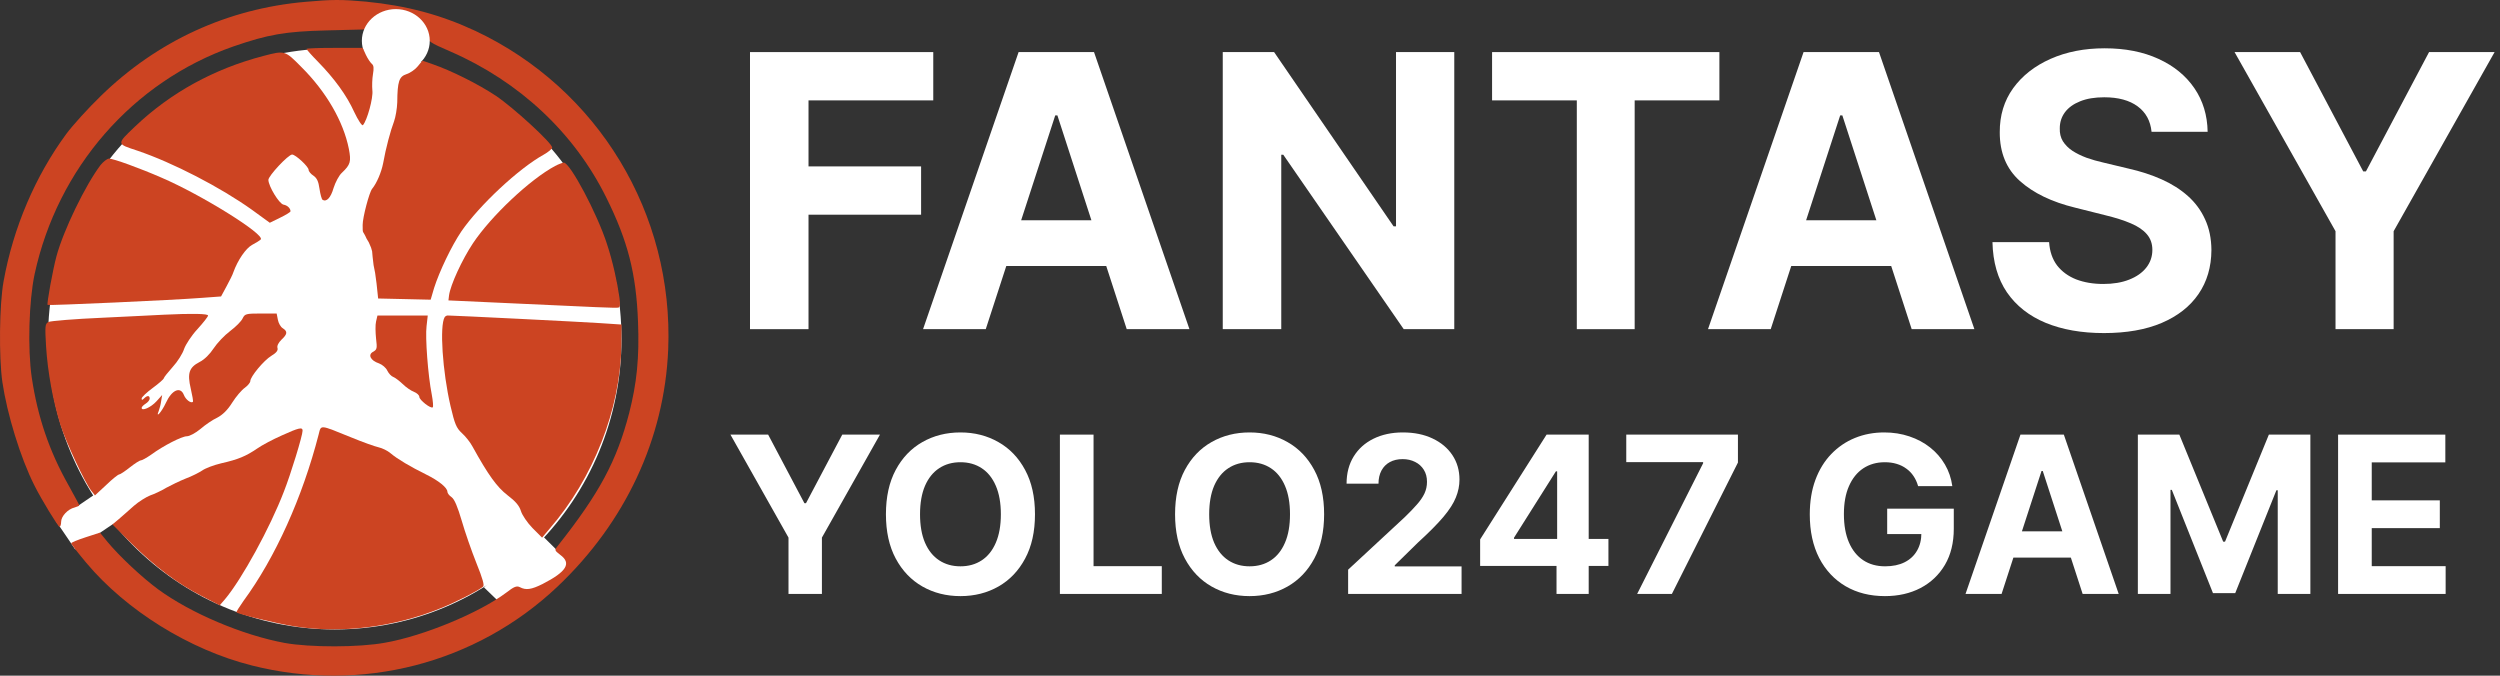
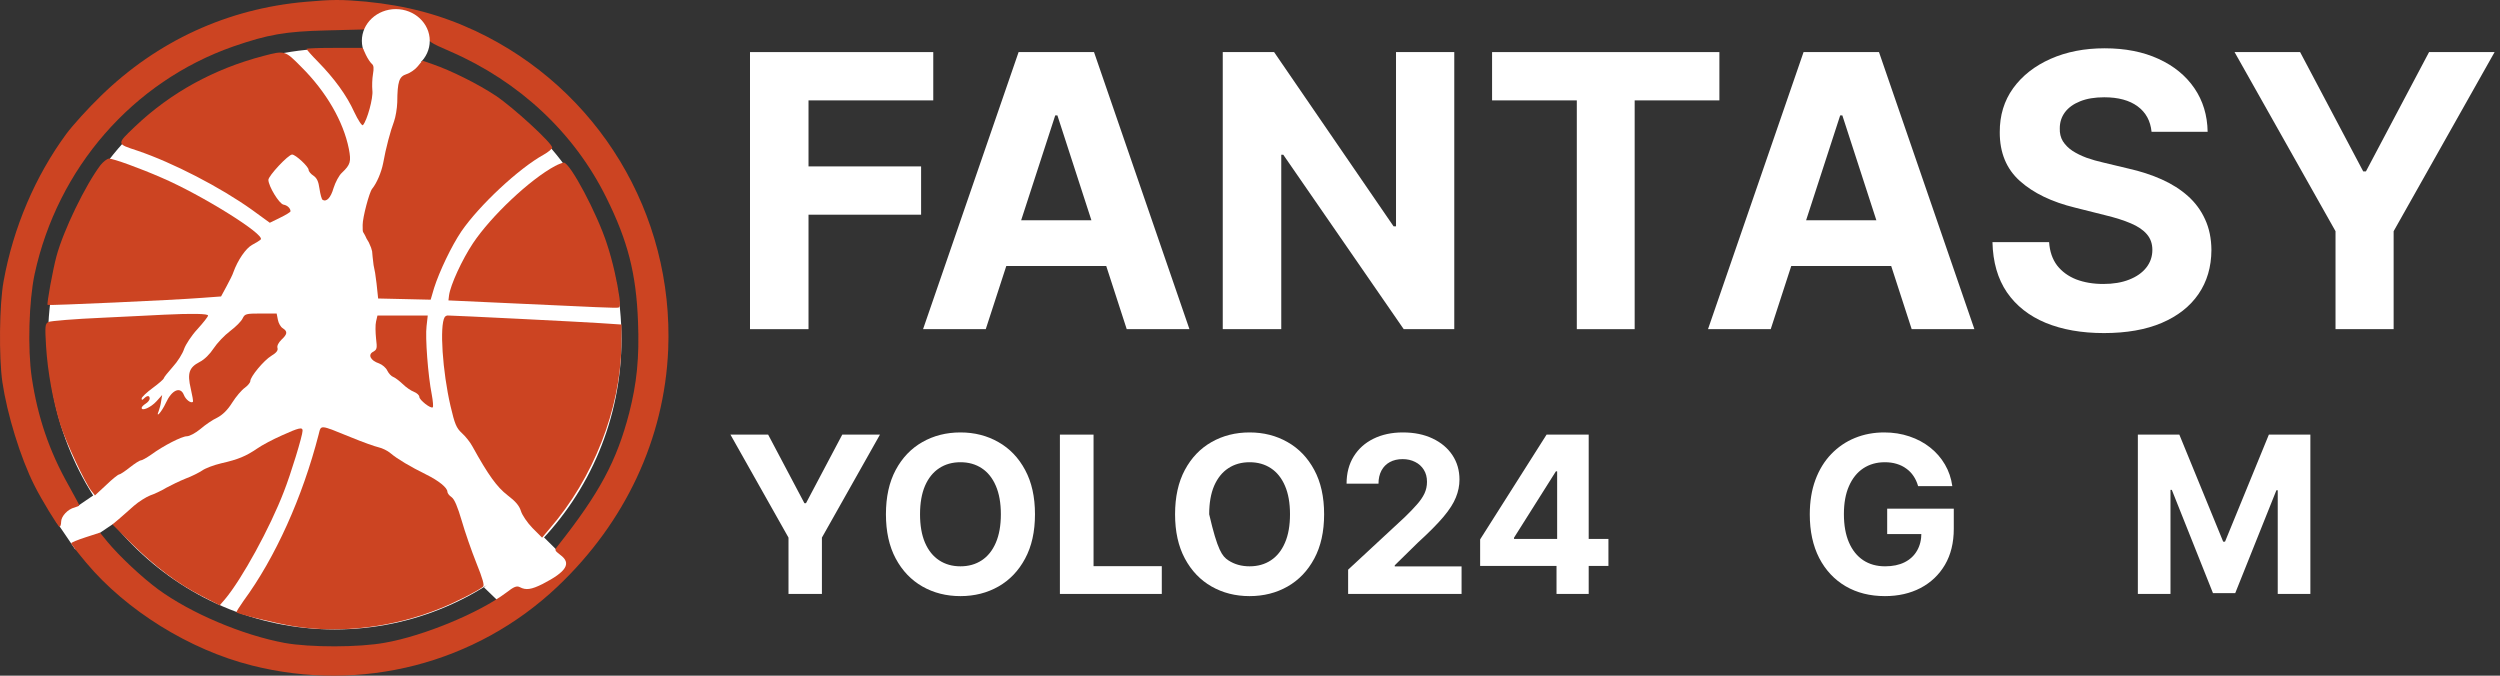
<svg xmlns="http://www.w3.org/2000/svg" width="148" height="40" viewBox="0 0 148 40" fill="none">
  <rect x="0" y="0" width="148" height="40" fill="#333333" stroke="none" />
  <path d="M30.492 36.546L29.519 36.677L29.518 35.61L28.655 34.776L31.853 31.462L33.838 33.437L30.492 36.546Z" fill="white" />
  <path d="M3.311 30.844L3.829 30.069L4.633 29.935L5.625 29.259L6.777 30.963L4.455 32.527L3.311 30.844Z" fill="white" />
  <ellipse cx="19.818" cy="20.065" rx="16.974" ry="17.198" fill="white" />
  <path d="M18.08 0.109C13.47 0.514 9.325 2.42 5.99 5.66C5.227 6.398 4.298 7.423 3.929 7.923C2.094 10.413 0.784 13.474 0.212 16.654C-0.038 18.024 -0.074 21.121 0.141 22.622C0.415 24.492 1.213 27.113 2.035 28.733C2.428 29.531 3.44 31.187 3.524 31.187C3.571 31.187 3.619 31.056 3.619 30.889C3.619 30.568 4.012 30.139 4.417 30.043C4.572 29.996 4.691 29.948 4.691 29.912C4.691 29.877 4.393 29.341 4.048 28.709C2.916 26.708 2.225 24.671 1.88 22.348C1.63 20.645 1.713 17.822 2.047 16.238C3.405 9.948 7.86 4.838 13.804 2.753C15.876 2.038 16.889 1.86 19.343 1.8L21.666 1.741L21.987 1.348C22.428 0.823 23.107 0.561 23.691 0.692C24.322 0.835 24.965 1.395 25.18 1.991C25.346 2.467 25.406 2.503 26.669 3.051C30.766 4.838 34.006 7.875 35.9 11.711C37.175 14.284 37.663 16.202 37.771 19.049C37.854 21.193 37.699 22.682 37.246 24.457C36.508 27.292 35.495 29.186 33.018 32.319C32.815 32.569 32.827 32.581 33.161 32.843C33.852 33.343 33.542 33.843 32.124 34.57C31.457 34.904 31.136 34.951 30.778 34.761C30.588 34.665 30.433 34.725 29.956 35.094C28.384 36.273 25.096 37.643 22.797 38.048C21.249 38.334 18.354 38.334 16.841 38.06C14.352 37.596 11.314 36.309 9.384 34.904C8.396 34.177 7.062 32.926 6.335 32.045L5.918 31.532L5.072 31.806C4.596 31.961 4.215 32.116 4.215 32.164C4.215 32.211 4.62 32.736 5.108 33.319C7.479 36.142 11.219 38.465 14.9 39.394C21.392 41.038 28.181 39.287 32.994 34.737C37.02 30.925 39.331 25.982 39.557 20.704C39.891 12.652 35.412 5.255 28.158 1.836C26.085 0.871 24.084 0.335 21.666 0.097C20.212 -0.034 19.676 -0.034 18.08 0.109Z" fill="#CC4422" />
  <ellipse cx="23.432" cy="2.415" rx="2.01" ry="1.876" fill="white" />
  <path d="M18.148 2.895C18.148 2.931 18.446 3.276 18.816 3.646C19.792 4.646 20.519 5.635 20.972 6.635C21.198 7.112 21.424 7.457 21.484 7.41C21.734 7.136 22.103 5.79 22.044 5.349C22.02 5.099 22.032 4.67 22.079 4.396C22.139 4.051 22.127 3.872 22.02 3.788C21.936 3.717 21.77 3.479 21.663 3.252L21.472 2.835H19.816C18.899 2.835 18.148 2.859 18.148 2.895Z" fill="#CC4422" />
  <path d="M15.59 3.313C12.672 4.075 10.111 5.48 8.002 7.482C6.883 8.554 6.883 8.506 8.145 8.923C10.218 9.626 13.041 11.079 14.923 12.425L15.972 13.188L16.579 12.89C16.924 12.723 17.198 12.556 17.198 12.508C17.198 12.33 17.008 12.151 16.782 12.115C16.519 12.056 15.9 11.031 15.888 10.65C15.888 10.412 17.067 9.149 17.294 9.149C17.496 9.149 18.27 9.864 18.27 10.055C18.27 10.138 18.401 10.305 18.556 10.4C18.759 10.543 18.854 10.734 18.914 11.174C18.961 11.496 19.045 11.794 19.092 11.829C19.331 11.973 19.581 11.71 19.748 11.127C19.855 10.793 20.069 10.376 20.248 10.221C20.748 9.745 20.796 9.566 20.653 8.816C20.331 7.196 19.319 5.433 17.83 3.956C16.865 2.979 16.865 2.979 15.59 3.313Z" fill="#CC4422" />
  <path d="M24.733 3.924C24.59 4.103 24.292 4.317 24.066 4.389C23.625 4.532 23.529 4.818 23.518 6.057C23.506 6.414 23.422 6.926 23.327 7.188C23.125 7.712 22.839 8.773 22.684 9.654C22.577 10.202 22.303 10.845 22.029 11.179C21.862 11.381 21.469 12.87 21.469 13.311C21.469 13.906 21.469 13.591 21.701 14.127L21.834 14.35L21.968 14.663C22.058 14.976 22.013 14.752 22.058 15.199C22.156 16.181 22.148 15.574 22.291 16.777L22.386 17.671L23.934 17.706L25.495 17.742L25.698 17.051C26.007 16.075 26.734 14.55 27.317 13.692C28.366 12.167 30.701 9.976 32.19 9.154C32.464 8.999 32.69 8.808 32.69 8.737C32.69 8.475 30.367 6.342 29.343 5.663C28.282 4.961 26.698 4.175 25.626 3.805L25.007 3.591L24.733 3.924Z" fill="#CC4422" />
  <path d="M5.952 9.771C5.046 10.974 3.76 13.631 3.343 15.167C3.129 15.966 2.759 17.979 2.819 18.05C2.867 18.098 10.312 17.764 11.955 17.633L13.087 17.55L13.409 16.954C13.587 16.621 13.778 16.251 13.814 16.12C14.076 15.394 14.552 14.703 14.921 14.5C15.148 14.381 15.374 14.238 15.434 14.179C15.72 13.893 11.931 11.534 9.573 10.522C8.263 9.95 6.714 9.39 6.452 9.39C6.345 9.39 6.119 9.569 5.952 9.771Z" fill="#CC4422" />
  <path d="M32.86 9.827C31.371 10.625 29.072 12.793 28 14.401C27.357 15.366 26.666 16.867 26.583 17.486L26.547 17.784L30.716 17.975C35.302 18.189 36.362 18.237 36.589 18.213C36.708 18.201 36.732 18.058 36.672 17.63C36.541 16.688 36.267 15.45 35.934 14.449C35.362 12.662 33.742 9.613 33.372 9.625C33.289 9.637 33.063 9.72 32.86 9.827Z" fill="#CC4422" />
  <path d="M9.696 18.631C9.338 18.655 7.706 18.727 6.063 18.81C4.431 18.881 2.989 19 2.87 19.06C2.668 19.167 2.656 19.286 2.727 20.501C2.823 22.026 3.132 23.73 3.573 25.147C3.907 26.172 5.002 28.53 5.396 29.042L5.622 29.328L6.289 28.709C6.646 28.363 6.992 28.089 7.051 28.089C7.111 28.089 7.397 27.899 7.683 27.672C7.969 27.446 8.266 27.255 8.338 27.255C8.409 27.255 8.683 27.101 8.957 26.91C9.672 26.386 10.768 25.826 11.066 25.826C11.22 25.826 11.578 25.635 11.864 25.397C12.138 25.159 12.59 24.849 12.852 24.73C13.174 24.563 13.472 24.277 13.746 23.837C13.972 23.479 14.306 23.086 14.496 22.955C14.675 22.824 14.818 22.645 14.818 22.562C14.818 22.3 15.616 21.335 16.069 21.061C16.366 20.883 16.474 20.74 16.426 20.597C16.39 20.466 16.486 20.287 16.664 20.108C17.022 19.775 17.034 19.62 16.736 19.429C16.617 19.358 16.486 19.131 16.45 18.929L16.378 18.56H15.437C14.556 18.56 14.496 18.584 14.365 18.846C14.294 19.012 13.96 19.346 13.627 19.596C13.293 19.846 12.852 20.311 12.65 20.62C12.424 20.966 12.102 21.288 11.816 21.43C11.197 21.752 11.078 22.086 11.292 23.003C11.387 23.408 11.447 23.765 11.423 23.789C11.304 23.896 10.994 23.658 10.887 23.384C10.684 22.86 10.172 23.074 9.815 23.86C9.577 24.373 9.195 24.814 9.398 24.325C9.446 24.206 9.517 23.932 9.541 23.741L9.6 23.384L9.267 23.753C8.933 24.123 8.385 24.361 8.385 24.146C8.385 24.087 8.493 23.98 8.624 23.896C8.755 23.813 8.862 23.682 8.862 23.599C8.862 23.408 8.719 23.396 8.528 23.587C8.421 23.694 8.385 23.694 8.385 23.587C8.385 23.515 8.683 23.229 9.041 22.967C9.398 22.705 9.696 22.443 9.696 22.395C9.696 22.348 9.934 22.05 10.22 21.728C10.506 21.419 10.816 20.93 10.899 20.656C10.994 20.394 11.34 19.858 11.685 19.489C12.03 19.108 12.316 18.75 12.316 18.679C12.316 18.572 11.411 18.548 9.696 18.631Z" fill="#CC4422" />
  <path d="M22.262 19.037C22.214 19.227 22.226 19.68 22.262 20.037C22.333 20.621 22.321 20.692 22.095 20.823C21.761 20.99 21.928 21.347 22.44 21.514C22.631 21.586 22.857 21.776 22.929 21.943C23.012 22.11 23.167 22.276 23.274 22.312C23.381 22.348 23.631 22.539 23.834 22.729C24.025 22.92 24.334 23.134 24.501 23.194C24.68 23.265 24.823 23.396 24.823 23.491C24.823 23.682 25.514 24.218 25.621 24.111C25.657 24.075 25.633 23.742 25.561 23.36C25.335 22.217 25.168 19.966 25.252 19.311L25.323 18.679H23.834H22.345L22.262 19.037Z" fill="#CC4422" />
  <path d="M26.326 18.773C26.016 19.273 26.195 21.989 26.671 24.038C26.922 25.11 27.017 25.336 27.338 25.634C27.553 25.825 27.839 26.182 27.97 26.432C28.899 28.112 29.411 28.826 30.042 29.315C30.531 29.684 30.745 29.946 30.84 30.256C30.912 30.494 31.21 30.935 31.52 31.256L32.091 31.828L32.532 31.304C35.129 28.314 36.725 24.228 36.785 20.464L36.797 19.213L35.546 19.13C34.498 19.058 26.85 18.677 26.505 18.677C26.433 18.677 26.362 18.725 26.326 18.773Z" fill="#CC4422" />
  <path d="M18.862 25.729C17.909 29.434 16.301 33.007 14.419 35.569C14.169 35.926 13.978 36.224 14.002 36.248C14.109 36.367 16.384 36.914 17.433 37.081C20.22 37.522 23.353 37.129 26.116 35.997C27.046 35.616 28.237 35.009 28.594 34.735C28.689 34.663 28.582 34.27 28.201 33.329C27.915 32.614 27.522 31.483 27.331 30.816C27.093 30.006 26.903 29.553 26.736 29.434C26.593 29.338 26.486 29.196 26.486 29.112C26.486 28.874 25.974 28.457 25.223 28.088C24.282 27.623 23.52 27.171 23.127 26.837C22.948 26.682 22.626 26.527 22.412 26.48C22.197 26.432 21.459 26.17 20.768 25.884C18.886 25.122 19.017 25.134 18.862 25.729Z" fill="#CC4422" />
  <path d="M16.674 25.782C16.162 26.009 15.507 26.354 15.221 26.556C14.554 27.009 14.101 27.2 13.101 27.426C12.648 27.533 12.148 27.724 11.969 27.855C11.79 27.974 11.35 28.2 10.992 28.331C10.635 28.474 10.123 28.724 9.837 28.879C9.563 29.046 9.134 29.249 8.884 29.332C8.646 29.427 8.205 29.701 7.919 29.951C7.633 30.213 7.228 30.559 7.026 30.738L6.656 31.047L7.788 32.179C9.182 33.549 10.504 34.549 11.921 35.276L13.005 35.836L13.315 35.479C14.316 34.287 15.983 31.25 16.805 29.106C17.222 28.046 17.913 25.782 17.913 25.496C17.913 25.27 17.699 25.318 16.674 25.782Z" fill="#CC4422" />
  <path d="M44.4 19.486V3.084H55.249V5.943H47.864V9.851H54.529V12.71H47.864V19.486H44.4Z" fill="white" />
  <path d="M58.357 19.486H54.645L60.301 3.084H64.766L70.415 19.486H66.702L62.598 6.832H62.47L58.357 19.486ZM58.125 13.039H66.894V15.746H58.125V13.039Z" fill="white" />
  <path d="M86.093 3.084V19.486H83.1L75.971 9.162H75.851V19.486H72.387V3.084H75.427L82.5 13.399H82.644V3.084H86.093Z" fill="white" />
  <path d="M88.331 5.943V3.084H101.788V5.943H96.772V19.486H93.347V5.943H88.331Z" fill="white" />
  <path d="M104.827 19.486H101.114L106.771 3.084H111.236L116.884 19.486H113.172L109.067 6.832H108.939L104.827 19.486ZM104.595 13.039H113.364V15.746H104.595V13.039Z" fill="white" />
  <path d="M127.372 7.801C127.308 7.155 127.033 6.653 126.547 6.295C126.062 5.938 125.403 5.759 124.571 5.759C124.006 5.759 123.528 5.839 123.139 5.999C122.75 6.154 122.451 6.37 122.243 6.648C122.04 6.925 121.939 7.24 121.939 7.593C121.928 7.886 121.99 8.143 122.123 8.362C122.262 8.58 122.451 8.77 122.691 8.93C122.931 9.085 123.208 9.221 123.523 9.339C123.838 9.451 124.174 9.547 124.531 9.627L126.003 9.979C126.718 10.14 127.374 10.353 127.972 10.62C128.569 10.887 129.086 11.215 129.524 11.605C129.961 11.995 130.3 12.454 130.54 12.983C130.785 13.511 130.911 14.117 130.916 14.801C130.911 15.805 130.655 16.675 130.148 17.412C129.647 18.143 128.921 18.712 127.972 19.118C127.028 19.518 125.889 19.718 124.555 19.718C123.232 19.718 122.08 19.515 121.099 19.11C120.123 18.704 119.36 18.103 118.811 17.308C118.266 16.507 117.981 15.516 117.954 14.336H121.307C121.344 14.886 121.502 15.345 121.779 15.714C122.062 16.077 122.438 16.352 122.907 16.539C123.382 16.72 123.918 16.811 124.515 16.811C125.102 16.811 125.611 16.726 126.043 16.555C126.481 16.384 126.82 16.146 127.06 15.842C127.3 15.538 127.42 15.188 127.42 14.793C127.42 14.424 127.31 14.115 127.092 13.864C126.878 13.613 126.563 13.399 126.147 13.223C125.737 13.047 125.233 12.887 124.635 12.742L122.851 12.294C121.47 11.958 120.379 11.432 119.579 10.716C118.779 10.001 118.381 9.037 118.386 7.825C118.381 6.832 118.645 5.964 119.179 5.222C119.717 4.48 120.456 3.901 121.395 3.484C122.334 3.068 123.4 2.859 124.595 2.859C125.811 2.859 126.873 3.068 127.78 3.484C128.692 3.901 129.401 4.48 129.908 5.222C130.415 5.964 130.676 6.824 130.692 7.801H127.372Z" fill="white" />
  <path d="M132.286 3.084H136.167L139.903 10.148H140.063L143.8 3.084H147.68L141.703 13.688V19.486H138.263V13.688L132.286 3.084Z" fill="white" />
  <path d="M43.242 25.729H45.474L47.622 29.791H47.714L49.862 25.729H52.094L48.657 31.826V35.161H46.679V31.826L43.242 25.729Z" fill="white" />
  <path d="M61.271 30.445C61.271 31.473 61.076 32.348 60.686 33.07C60.3 33.791 59.772 34.343 59.104 34.723C58.438 35.101 57.69 35.29 56.859 35.29C56.021 35.29 55.27 35.099 54.604 34.719C53.939 34.338 53.413 33.787 53.026 33.065C52.64 32.344 52.447 31.47 52.447 30.445C52.447 29.416 52.64 28.541 53.026 27.82C53.413 27.099 53.939 26.549 54.604 26.171C55.27 25.791 56.021 25.6 56.859 25.6C57.69 25.6 58.438 25.791 59.104 26.171C59.772 26.549 60.3 27.099 60.686 27.82C61.076 28.541 61.271 29.416 61.271 30.445ZM59.251 30.445C59.251 29.779 59.151 29.217 58.952 28.759C58.756 28.302 58.478 27.955 58.119 27.719C57.76 27.482 57.34 27.364 56.859 27.364C56.377 27.364 55.957 27.482 55.598 27.719C55.239 27.955 54.96 28.302 54.761 28.759C54.565 29.217 54.466 29.779 54.466 30.445C54.466 31.111 54.565 31.673 54.761 32.13C54.96 32.588 55.239 32.935 55.598 33.171C55.957 33.408 56.377 33.526 56.859 33.526C57.34 33.526 57.76 33.408 58.119 33.171C58.478 32.935 58.756 32.588 58.952 32.13C59.151 31.673 59.251 31.111 59.251 30.445Z" fill="white" />
  <path d="M62.746 35.161V25.729H64.738V33.517H68.778V35.161H62.746Z" fill="white" />
-   <path d="M78.388 30.445C78.388 31.473 78.193 32.348 77.804 33.07C77.417 33.791 76.89 34.343 76.221 34.723C75.556 35.101 74.807 35.29 73.976 35.29C73.139 35.29 72.388 35.099 71.722 34.719C71.056 34.338 70.53 33.787 70.144 33.065C69.757 32.344 69.564 31.47 69.564 30.445C69.564 29.416 69.757 28.541 70.144 27.82C70.53 27.099 71.056 26.549 71.722 26.171C72.388 25.791 73.139 25.6 73.976 25.6C74.807 25.6 75.556 25.791 76.221 26.171C76.89 26.549 77.417 27.099 77.804 27.82C78.193 28.541 78.388 29.416 78.388 30.445ZM76.368 30.445C76.368 29.779 76.269 29.217 76.07 28.759C75.873 28.302 75.596 27.955 75.237 27.719C74.878 27.482 74.458 27.364 73.976 27.364C73.495 27.364 73.075 27.482 72.716 27.719C72.357 27.955 72.078 28.302 71.878 28.759C71.682 29.217 71.584 29.779 71.584 30.445C71.584 31.111 71.682 31.673 71.878 32.13C72.078 32.588 72.357 32.935 72.716 33.171C73.075 33.408 73.495 33.526 73.976 33.526C74.458 33.526 74.878 33.408 75.237 33.171C75.596 32.935 75.873 32.588 76.07 32.13C76.269 31.673 76.368 31.111 76.368 30.445Z" fill="white" />
+   <path d="M78.388 30.445C78.388 31.473 78.193 32.348 77.804 33.07C77.417 33.791 76.89 34.343 76.221 34.723C75.556 35.101 74.807 35.29 73.976 35.29C73.139 35.29 72.388 35.099 71.722 34.719C71.056 34.338 70.53 33.787 70.144 33.065C69.757 32.344 69.564 31.47 69.564 30.445C69.564 29.416 69.757 28.541 70.144 27.82C70.53 27.099 71.056 26.549 71.722 26.171C72.388 25.791 73.139 25.6 73.976 25.6C74.807 25.6 75.556 25.791 76.221 26.171C76.89 26.549 77.417 27.099 77.804 27.82C78.193 28.541 78.388 29.416 78.388 30.445ZM76.368 30.445C76.368 29.779 76.269 29.217 76.07 28.759C75.873 28.302 75.596 27.955 75.237 27.719C74.878 27.482 74.458 27.364 73.976 27.364C73.495 27.364 73.075 27.482 72.716 27.719C72.357 27.955 72.078 28.302 71.878 28.759C71.682 29.217 71.584 29.779 71.584 30.445C72.078 32.588 72.357 32.935 72.716 33.171C73.075 33.408 73.495 33.526 73.976 33.526C74.458 33.526 74.878 33.408 75.237 33.171C75.596 32.935 75.873 32.588 76.07 32.13C76.269 31.673 76.368 31.111 76.368 30.445Z" fill="white" />
  <path d="M79.809 35.161V33.724L83.162 30.615C83.448 30.339 83.687 30.09 83.88 29.869C84.076 29.648 84.225 29.432 84.326 29.22C84.427 29.005 84.478 28.773 84.478 28.525C84.478 28.248 84.415 28.01 84.29 27.811C84.164 27.608 83.992 27.453 83.774 27.346C83.556 27.235 83.31 27.18 83.034 27.18C82.745 27.18 82.494 27.238 82.279 27.355C82.064 27.471 81.899 27.639 81.782 27.857C81.666 28.075 81.607 28.334 81.607 28.635H79.717C79.717 28.018 79.856 27.482 80.135 27.028C80.414 26.573 80.805 26.222 81.308 25.973C81.811 25.725 82.391 25.6 83.047 25.6C83.722 25.6 84.309 25.72 84.809 25.959C85.312 26.196 85.703 26.524 85.983 26.945C86.262 27.366 86.401 27.848 86.401 28.391C86.401 28.747 86.331 29.099 86.189 29.446C86.052 29.793 85.805 30.178 85.449 30.602C85.093 31.022 84.592 31.527 83.945 32.117L82.569 33.466V33.53H86.525V35.161H79.809Z" fill="white" />
  <path d="M87.624 33.503V31.932L91.557 25.729H92.91V27.903H92.109L89.63 31.831V31.905H95.219V33.503H87.624ZM92.146 35.161V33.024L92.183 32.328V25.729H94.051V35.161H92.146Z" fill="white" />
-   <path d="M96.919 35.161L100.825 27.424V27.36H96.275V25.729H102.886V27.383L98.976 35.161H96.919Z" fill="white" />
  <path d="M113.552 28.778C113.488 28.554 113.398 28.356 113.281 28.184C113.165 28.009 113.022 27.861 112.853 27.742C112.688 27.619 112.497 27.525 112.283 27.461C112.071 27.396 111.836 27.364 111.579 27.364C111.097 27.364 110.674 27.484 110.309 27.723C109.947 27.963 109.665 28.311 109.463 28.769C109.26 29.223 109.159 29.779 109.159 30.436C109.159 31.093 109.259 31.651 109.458 32.112C109.657 32.573 109.94 32.924 110.305 33.167C110.669 33.406 111.1 33.526 111.597 33.526C112.048 33.526 112.433 33.446 112.752 33.286C113.074 33.124 113.319 32.895 113.488 32.6C113.66 32.305 113.746 31.957 113.746 31.555L114.151 31.615H111.721V30.113H115.664V31.302C115.664 32.13 115.489 32.843 115.14 33.438C114.79 34.031 114.309 34.488 113.695 34.811C113.082 35.13 112.379 35.29 111.588 35.29C110.705 35.29 109.929 35.095 109.26 34.705C108.592 34.312 108.07 33.755 107.696 33.033C107.325 32.309 107.139 31.449 107.139 30.454C107.139 29.69 107.25 29.008 107.471 28.41C107.694 27.808 108.007 27.298 108.409 26.881C108.811 26.463 109.279 26.145 109.812 25.927C110.346 25.709 110.924 25.6 111.547 25.6C112.08 25.6 112.577 25.679 113.037 25.835C113.497 25.989 113.905 26.207 114.261 26.489C114.62 26.772 114.913 27.108 115.14 27.498C115.367 27.884 115.512 28.311 115.577 28.778H113.552Z" fill="white" />
-   <path d="M118.494 35.161H116.359L119.611 25.729H122.179L125.427 35.161H123.292L120.932 27.884H120.858L118.494 35.161ZM118.36 31.453H123.402V33.01H118.36V31.453Z" fill="white" />
  <path d="M126.561 25.729H129.017L131.612 32.066H131.722L134.317 25.729H136.774V35.161H134.842V29.022H134.763L132.325 35.115H131.009L128.571 28.999H128.493V35.161H126.561V25.729Z" fill="white" />
-   <path d="M138.415 35.161V25.729H144.764V27.373H140.407V29.621H144.437V31.265H140.407V33.517H144.782V35.161H138.415Z" fill="white" />
</svg>